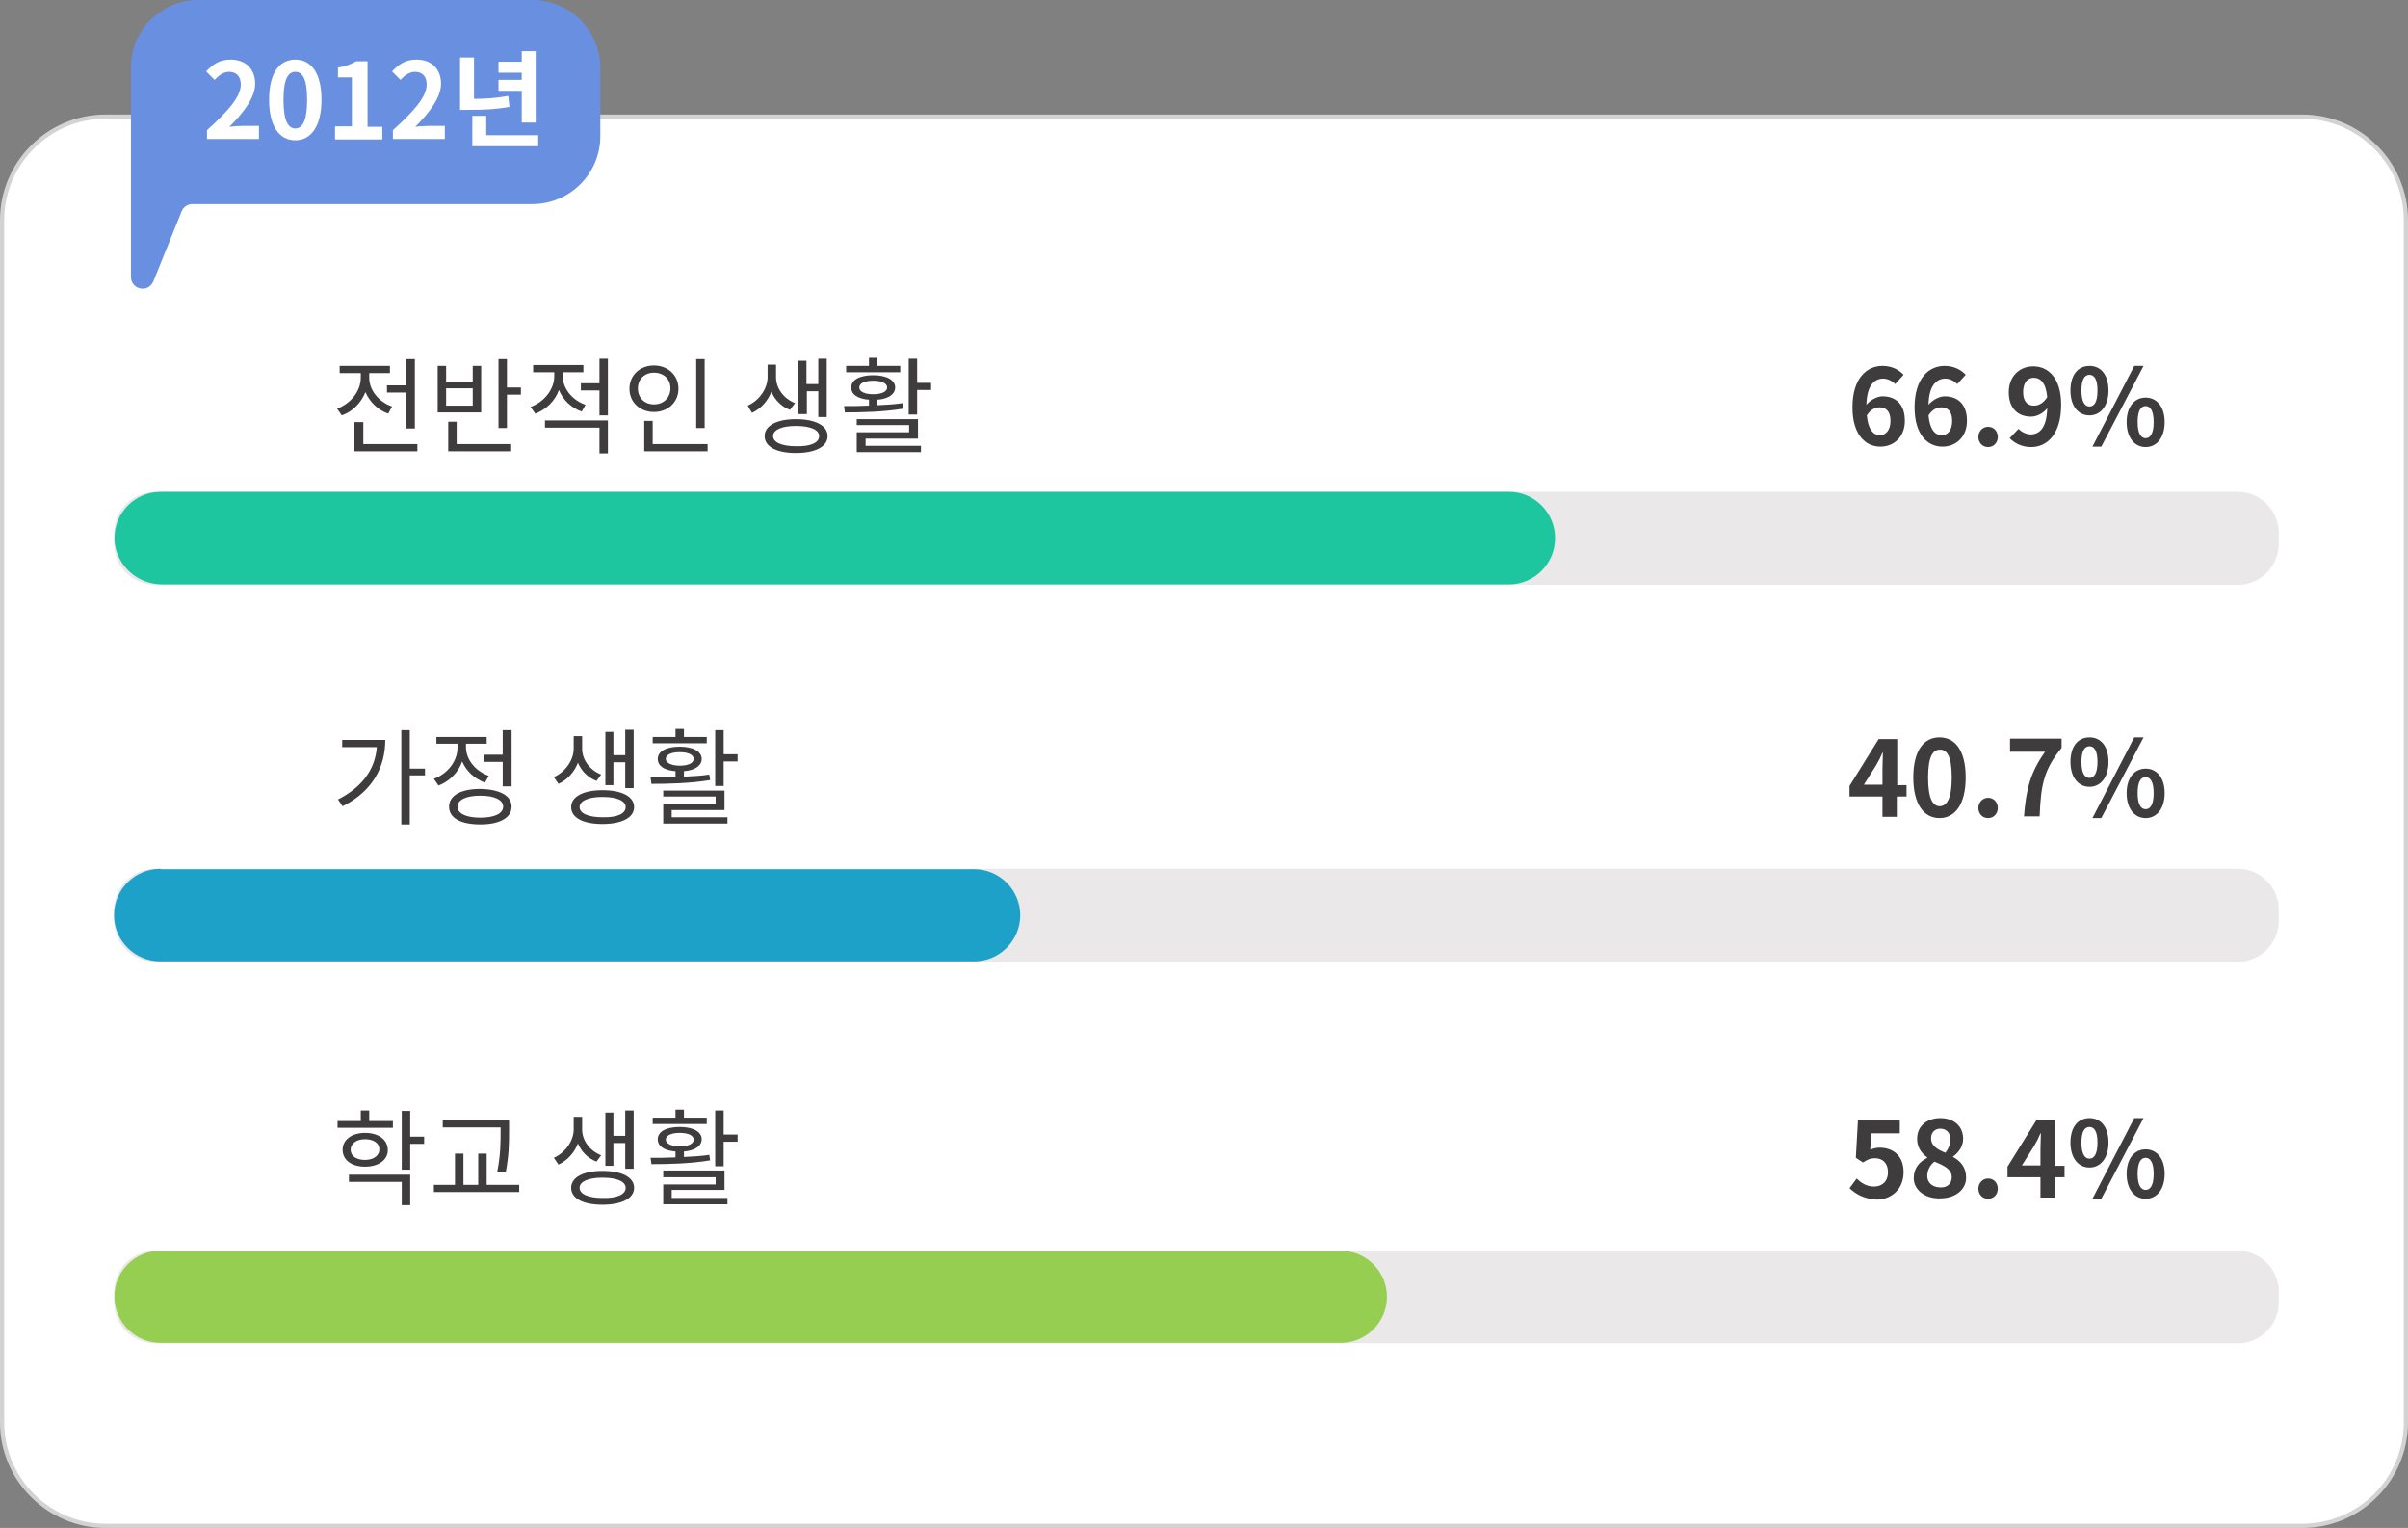
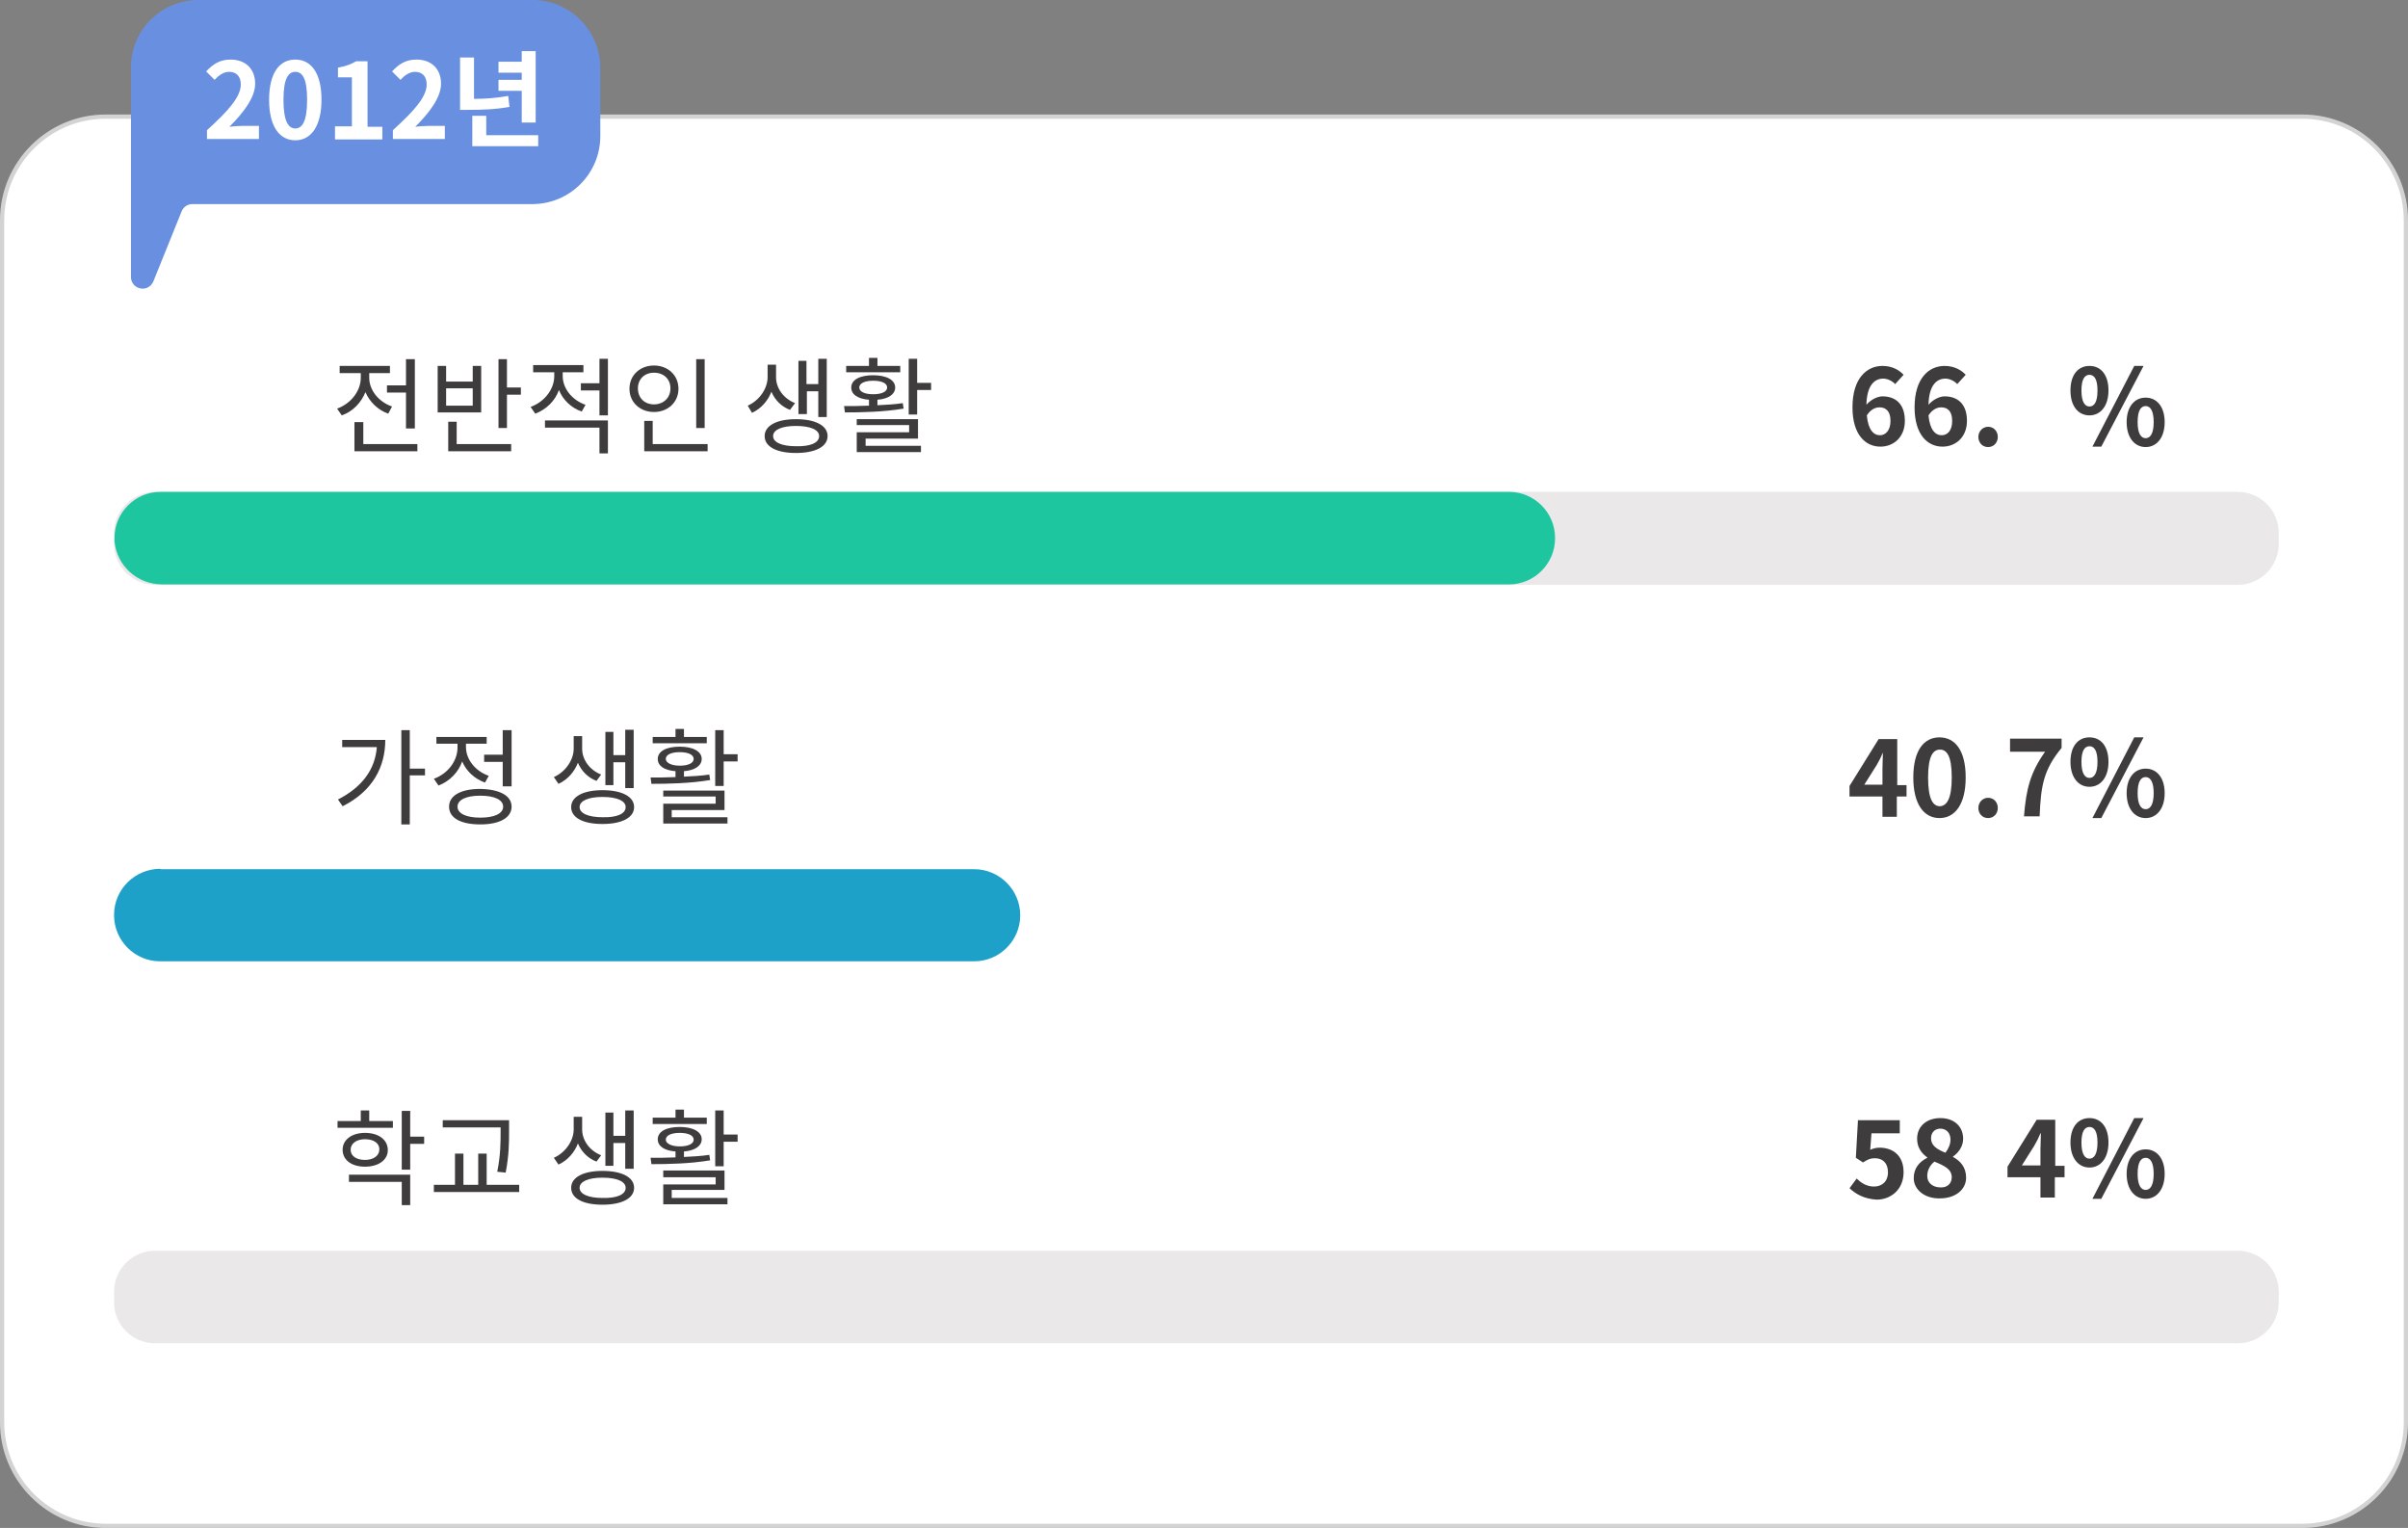
<svg xmlns="http://www.w3.org/2000/svg" version="1.1" id="Layer_1" x="0px" y="0px" viewBox="0 0 570 361.6" style="enable-background:new 0 0 570 361.6;" xml:space="preserve">
  <rect x="0" y="0" width="570" height="361.6" fill="#808080" stroke="none" />
  <style type="text/css">
	.st0{fill:#FFFFFF;stroke:#D3D3D3;stroke-miterlimit:10;}
	.st1{fill:#EAE8E8;}
	.st2{fill:#1DC69F;}
	.st3{fill:#1EA1C9;}
	.st4{fill:#95CE50;}
	.st5{enable-background:new    ;}
	.st6{fill:#3F3C3D;}
	.st7{fill:#6990E0;}
	.st8{fill:#FFFFFF;}
</style>
  <title>stress24</title>
  <g>
    <g id="TEXT">
      <path class="st0" d="M25,27.6H545c13.5,0,24.5,11,24.5,24.5v284.5c0,13.5-11,24.5-24.5,24.5H25c-13.5,0-24.5-11-24.5-24.5V52.1    C0.5,38.6,11.5,27.6,25,27.6z" />
      <path class="st1" d="M36.7,296h493c5.3,0,9.7,4.3,9.7,9.7v2.5c0,5.3-4.3,9.7-9.7,9.7h-493c-5.3,0-9.7-4.3-9.7-9.7v-2.5    C27,300.3,31.4,296,36.7,296z" />
      <path class="st1" d="M36.7,116.4h493c5.3,0,9.7,4.3,9.7,9.7v2.6c0,5.3-4.3,9.7-9.7,9.7h-493c-5.3,0-9.7-4.3-9.7-9.7v-2.6    C27,120.8,31.4,116.4,36.7,116.4z" />
      <path class="st2" d="M38,116.4c-6,0-10.9,4.9-10.9,10.9c0,0.2,0,0.5,0,0.7c0.5,5.9,5.4,10.3,11.3,10.3h318.8    c6,0,10.9-4.9,10.9-10.9c0,0,0,0,0-0.1l0,0c0-6-4.9-10.9-10.9-10.9l0,0L38,116.4z" />
-       <path class="st1" d="M36.7,205.6h493c5.3,0,9.7,4.3,9.7,9.7v2.6c0,5.3-4.3,9.7-9.7,9.7h-493c-5.3,0-9.7-4.3-9.7-9.7v-2.6    C27,209.9,31.4,205.6,36.7,205.6z" />
      <path class="st3" d="M38,205.6c-6,0-11,4.8-11,10.9c0,0,0,0,0,0.1l0,0c0,6,4.9,10.9,10.9,10.9c0,0,0,0,0.1,0h192.6    c6,0,10.9-4.9,10.9-10.9l0,0l0,0c0-6-4.9-10.9-10.9-10.9l0,0H38z" />
-       <path class="st4" d="M38,296h279.4c6,0,10.9,4.9,10.9,10.9v0c0,6-4.9,10.9-10.9,10.9H38c-6,0-10.9-4.9-10.9-10.9v0    C27,300.9,31.9,296,38,296z" />
      <g class="st5">
        <path class="st6" d="M91.9,97.9c-2.5-0.9-4.4-2.8-5.4-5.1c-1,2.5-3,4.6-5.6,5.5l-1.1-1.6c3.3-1.2,5.6-4.2,5.6-7.3v-1.1h-5v-1.7     h11.9v1.7h-4.9v1.1c0,2.9,2.2,5.7,5.4,6.8L91.9,97.9z M98.8,105.1v1.7H83.9v-6.9H86v5.2H98.8z M96.1,91.1V85h2.1v16.4h-2.1v-8.5     h-4.5v-1.7H96.1z" />
        <path class="st6" d="M113.9,97.6h-10.3v-11h2v3.7h6.3v-3.7h2V97.6z M111.9,91.9h-6.3V96h6.3V91.9z M108.2,105.1H121v1.7h-14.9v-7     h2V105.1z M123.3,91.7v1.7H120v7.9h-2V85h2v6.7H123.3z" />
        <path class="st6" d="M137.7,97.4c-2.5-0.9-4.4-2.7-5.4-5.1c-0.9,2.6-3,4.6-5.6,5.6l-1.1-1.6c3.3-1.2,5.6-4.2,5.6-7.3v-0.9h-5     v-1.7h11.9v1.7h-4.9V89c0,2.9,2.2,5.7,5.4,6.8L137.7,97.4z M129,99.5h14.9v7.8h-2v-6.1H129V99.5z M143.9,84.9v13.4h-2v-5.9h-4.4     v-1.7h4.4v-5.8H143.9z" />
        <path class="st6" d="M154.8,97.5c-3.3,0-5.8-2.3-5.8-5.5c0-3.2,2.5-5.5,5.8-5.5c3.3,0,5.8,2.3,5.8,5.5     C160.6,95.2,158.1,97.5,154.8,97.5z M154.8,95.7c2.2,0,3.9-1.5,3.9-3.8c0-2.2-1.6-3.7-3.9-3.7c-2.2,0-3.8,1.5-3.8,3.7     C151,94.2,152.6,95.7,154.8,95.7z M167.5,105.1v1.7h-15v-7.2h2v5.5H167.5z M166.8,101.3h-2V85h2V101.3z" />
        <path class="st6" d="M187,97c-2.1-0.8-3.6-2.4-4.4-4.3c-0.8,2.1-2.4,4-4.6,5L177,96c2.9-1.3,4.7-4.2,4.7-6.7v-3h2v3     c0,2.5,1.7,5,4.5,6.1L187,97z M195.9,103.2c0,2.5-2.9,4-7.5,4c-4.6,0-7.4-1.5-7.4-4c0-2.5,2.9-4,7.4-4     C193,99.2,195.9,100.7,195.9,103.2z M193.9,103.2c0-1.5-2.1-2.4-5.5-2.4c-3.3,0-5.4,0.9-5.4,2.4s2.1,2.4,5.4,2.4     C191.8,105.7,193.9,104.8,193.9,103.2z M191,98H189V85.4h1.9v5.5h2.8v-6h2v13.8h-2v-6.1H191V98z" />
        <path class="st6" d="M213.9,96.7c-4.8,0.8-10,0.9-13.9,0.9l-0.2-1.5c1.7,0,3.8,0,5.9-0.1v-1.4c-2.6-0.2-4.2-1.2-4.2-2.9     c0-1.8,2-2.9,5.2-2.9c3.1,0,5.2,1.1,5.2,2.9c0,1.6-1.6,2.7-4.2,2.9v1.3c2-0.1,4.1-0.2,6-0.5L213.9,96.7z M213.1,88.1h-12.8v-1.5     h5.4v-1.9h2v1.9h5.4V88.1z M204.8,105.5H218v1.5h-15.2v-4.7h12.4v-1.7h-12.4v-1.4h14.5v4.6h-12.4V105.5z M206.7,93.3     c2,0,3.3-0.6,3.3-1.6c0-1-1.3-1.6-3.3-1.6c-2,0-3.3,0.6-3.3,1.6C203.4,92.7,204.7,93.3,206.7,93.3z M220.4,90.6v1.7h-3.3v5.8h-2     V84.9h2v5.7H220.4z" />
      </g>
      <g class="st5">
        <path class="st6" d="M448.6,90.9c-0.6-0.7-1.8-1.3-2.8-1.3c-2.1,0-3.9,1.6-4,6.2c1-1.2,2.6-2,3.8-2c3.1,0,5.3,1.8,5.3,5.8     c0,3.8-2.6,6.1-5.8,6.1c-3.5,0-6.6-2.8-6.6-9.3c0-6.9,3.4-9.8,7.1-9.8c2.2,0,3.9,0.9,5,2.1L448.6,90.9z M447.5,99.6     c0-2.2-1-3.2-2.6-3.2c-1,0-2.1,0.5-3,1.9c0.3,3.4,1.6,4.7,3.1,4.7C446.3,103,447.5,101.9,447.5,99.6z" />
        <path class="st6" d="M463.3,90.9c-0.6-0.7-1.8-1.3-2.8-1.3c-2.1,0-3.9,1.6-4,6.2c1-1.2,2.6-2,3.8-2c3.1,0,5.3,1.8,5.3,5.8     c0,3.8-2.6,6.1-5.8,6.1c-3.5,0-6.6-2.8-6.6-9.3c0-6.9,3.4-9.8,7.1-9.8c2.2,0,3.9,0.9,5,2.1L463.3,90.9z M462.1,99.6     c0-2.2-1-3.2-2.6-3.2c-1,0-2.1,0.5-3,1.9c0.3,3.4,1.6,4.7,3.1,4.7C461,103,462.1,101.9,462.1,99.6z" />
        <path class="st6" d="M468.3,103.4c0-1.3,1-2.4,2.3-2.4c1.3,0,2.3,1,2.3,2.4s-1,2.4-2.3,2.4C469.2,105.8,468.3,104.7,468.3,103.4z     " />
-         <path class="st6" d="M477.8,101.5c0.7,0.7,1.8,1.3,2.9,1.3c2.1,0,3.8-1.6,3.9-6.2c-0.9,1.2-2.5,2-3.8,2c-3.1,0-5.3-1.9-5.3-5.8     c0-3.8,2.6-6.1,5.8-6.1c3.5,0,6.6,2.7,6.6,9.1c0,7-3.4,10-7.1,10c-2.3,0-4-1-5.1-2.1L477.8,101.5z M484.6,94     c-0.3-3.4-1.6-4.6-3.2-4.6c-1.4,0-2.5,1.1-2.5,3.4c0,2.2,1,3.2,2.6,3.2C482.6,96,483.7,95.4,484.6,94z" />
        <path class="st6" d="M490.1,92.4c0-3.7,1.8-5.8,4.5-5.8s4.5,2.1,4.5,5.8c0,3.7-1.9,5.9-4.5,5.9S490.1,96.2,490.1,92.4z      M496.5,92.4c0-2.7-0.8-3.7-1.9-3.7s-1.9,1-1.9,3.7c0,2.7,0.8,3.8,1.9,3.8S496.5,95.2,496.5,92.4z M505.2,86.6h2.2l-10,19.1h-2.1     L505.2,86.6z M503.4,99.9c0-3.7,1.9-5.8,4.5-5.8c2.6,0,4.5,2.1,4.5,5.8c0,3.7-1.9,5.9-4.5,5.9     C505.3,105.8,503.4,103.6,503.4,99.9z M509.8,99.9c0-2.7-0.8-3.8-1.9-3.8c-1.1,0-1.9,1-1.9,3.8c0,2.7,0.8,3.8,1.9,3.8     C509,103.7,509.8,102.6,509.8,99.9z" />
      </g>
      <g class="st5">
        <path class="st6" d="M91.2,175.1c0,6.3-2.9,12.1-10.1,15.7l-1.1-1.6c5.7-2.9,8.8-7.1,9.2-12.4H81v-1.7H91.2z M100.5,183.5H97     v11.6h-2v-22.3h2v9.1h3.6V183.5z" />
        <path class="st6" d="M114.8,185.2c-2.5-0.9-4.4-2.7-5.4-5c-0.9,2.6-3,4.7-5.6,5.7l-1.1-1.6c3.3-1.2,5.6-4.2,5.6-7.4V176h-5v-1.6     h11.9v1.6h-4.9v0.8c0,2.9,2.2,5.7,5.4,6.8L114.8,185.2z M121.1,190.9c0,2.6-2.8,4.2-7.4,4.2c-4.6,0-7.4-1.5-7.4-4.2     s2.9-4.2,7.4-4.2C118.3,186.8,121.1,188.3,121.1,190.9z M119.1,190.9c0-1.6-2-2.6-5.4-2.6c-3.4,0-5.4,1-5.4,2.6     c0,1.6,2,2.6,5.4,2.6C117.1,193.5,119.1,192.5,119.1,190.9z M119,178.6v-5.8h2.1v13.3H119v-5.8h-4.4v-1.7H119z" />
        <path class="st6" d="M141.2,184.8c-2.1-0.8-3.6-2.4-4.4-4.3c-0.8,2.1-2.4,4-4.6,5l-1.1-1.6c2.9-1.3,4.7-4.2,4.7-6.7v-3h2v3     c0,2.5,1.7,5,4.5,6.1L141.2,184.8z M150.1,191c0,2.5-2.9,4-7.5,4c-4.6,0-7.4-1.5-7.4-4c0-2.5,2.9-4,7.4-4     C147.2,187,150.1,188.5,150.1,191z M148.1,191c0-1.5-2.1-2.4-5.5-2.4c-3.3,0-5.4,0.9-5.4,2.4s2.1,2.4,5.4,2.4     C146,193.5,148.1,192.6,148.1,191z M145.2,185.8h-1.9v-12.6h1.9v5.5h2.8v-6h2v13.8h-2v-6.1h-2.8V185.8z" />
        <path class="st6" d="M168.1,184.6c-4.8,0.8-10,0.9-13.9,0.9l-0.2-1.5c1.7,0,3.8,0,5.9-0.1v-1.4c-2.6-0.2-4.2-1.2-4.2-2.9     c0-1.8,2-2.9,5.2-2.9c3.1,0,5.2,1.1,5.2,2.9c0,1.6-1.6,2.7-4.2,2.9v1.3c2-0.1,4.1-0.2,6-0.5L168.1,184.6z M167.3,175.9h-12.8     v-1.5h5.4v-1.9h2v1.9h5.4V175.9z M159,193.4h13.2v1.5H157v-4.7h12.4v-1.7h-12.4v-1.4h14.5v4.6H159V193.4z M160.9,181.2     c2,0,3.3-0.6,3.3-1.6c0-1-1.3-1.6-3.3-1.6c-2,0-3.3,0.6-3.3,1.6C157.6,180.5,158.9,181.2,160.9,181.2z M174.6,178.5v1.7h-3.3v5.8     h-2v-13.2h2v5.7H174.6z" />
      </g>
      <g class="st5">
-         <path class="st6" d="M451.2,188.5H449v4.8h-3.4v-4.8h-7.8V186l6.9-11.1h4.4v10.9h2.2V188.5z M445.6,185.7v-3.8     c0-1.1,0.1-2.7,0.1-3.8h-0.1c-0.4,1-0.9,2-1.5,3l-2.9,4.6H445.6z" />
+         <path class="st6" d="M451.2,188.5H449v4.8h-3.4v-4.8h-7.8V186l6.9-11.1h4.4v10.9h2.2V188.5z M445.6,185.7v-3.8     c0-1.1,0.1-2.7,0.1-3.8c-0.4,1-0.9,2-1.5,3l-2.9,4.6H445.6z" />
        <path class="st6" d="M452.9,184c0-6.4,2.5-9.5,6.2-9.5c3.7,0,6.2,3.1,6.2,9.5c0,6.3-2.5,9.6-6.2,9.6     C455.4,193.6,452.9,190.3,452.9,184z M462,184c0-5.2-1.2-6.6-2.8-6.6c-1.6,0-2.8,1.5-2.8,6.6c0,5.2,1.2,6.8,2.8,6.8     C460.8,190.7,462,189.1,462,184z" />
        <path class="st6" d="M468.3,191.2c0-1.3,1-2.4,2.3-2.4c1.3,0,2.3,1,2.3,2.4s-1,2.4-2.3,2.4C469.2,193.6,468.3,192.5,468.3,191.2z     " />
        <path class="st6" d="M484.1,177.9h-8.3v-3.1h12.2v2.2c-4.3,5.2-4.9,9-5.2,16.2h-3.7C479.6,186.8,480.6,182.8,484.1,177.9z" />
        <path class="st6" d="M490.1,180.3c0-3.7,1.8-5.8,4.5-5.8s4.5,2.1,4.5,5.8c0,3.7-1.9,5.9-4.5,5.9S490.1,184,490.1,180.3z      M496.5,180.3c0-2.7-0.8-3.7-1.9-3.7s-1.9,1-1.9,3.7c0,2.7,0.8,3.8,1.9,3.8S496.5,183,496.5,180.3z M505.2,174.5h2.2l-10,19.1     h-2.1L505.2,174.5z M503.4,187.7c0-3.7,1.9-5.8,4.5-5.8c2.6,0,4.5,2.1,4.5,5.8c0,3.7-1.9,5.9-4.5,5.9     C505.3,193.6,503.4,191.4,503.4,187.7z M509.8,187.7c0-2.7-0.8-3.8-1.9-3.8c-1.1,0-1.9,1-1.9,3.8c0,2.7,0.8,3.8,1.9,3.8     C509,191.5,509.8,190.4,509.8,187.7z" />
      </g>
      <g class="st5">
        <path class="st6" d="M93,266.9H79.9v-1.6h5.5v-2.5h2v2.5H93V266.9z M86.4,276.1c-3.2,0-5.3-1.6-5.3-4c0-2.4,2.2-4,5.3-4     c3.2,0,5.4,1.6,5.4,4.1C91.8,274.5,89.6,276.1,86.4,276.1z M82.6,278h14.5v7.2h-2v-5.5H82.6V278z M86.4,274.5c2,0,3.4-1,3.4-2.5     c0-1.5-1.4-2.4-3.4-2.4s-3.4,1-3.4,2.5S84.4,274.5,86.4,274.5z M100.4,270.7h-3.3v6.1h-2v-13.9h2v6.1h3.3V270.7z" />
        <path class="st6" d="M122.9,280.4v1.7h-20.2v-1.7h5V273h2v7.4h3.5V273h2v7.4H122.9z M118.5,266.8h-13.7v-1.7h15.7v2.5     c0,2.8,0,5.7-0.8,9.9l-2-0.2c0.8-4,0.8-6.9,0.8-9.7V266.8z" />
        <path class="st6" d="M141.2,274.9c-2.1-0.8-3.6-2.4-4.4-4.3c-0.8,2.1-2.4,4-4.6,5l-1.1-1.6c2.9-1.3,4.7-4.2,4.7-6.7v-3h2v3     c0,2.5,1.7,5,4.5,6.1L141.2,274.9z M150.1,281.1c0,2.5-2.9,4-7.5,4c-4.6,0-7.4-1.5-7.4-4c0-2.5,2.9-4,7.4-4     C147.2,277.1,150.1,278.6,150.1,281.1z M148.1,281.1c0-1.5-2.1-2.4-5.5-2.4c-3.3,0-5.4,0.9-5.4,2.4s2.1,2.4,5.4,2.4     C146,283.6,148.1,282.7,148.1,281.1z M145.2,275.9h-1.9v-12.6h1.9v5.5h2.8v-6h2v13.8h-2v-6.1h-2.8V275.9z" />
        <path class="st6" d="M168.1,274.6c-4.8,0.8-10,0.9-13.9,0.9L154,274c1.7,0,3.8,0,5.9-0.1v-1.4c-2.6-0.2-4.2-1.2-4.2-2.9     c0-1.8,2-2.9,5.2-2.9c3.1,0,5.2,1.1,5.2,2.9c0,1.6-1.6,2.7-4.2,2.9v1.3c2-0.1,4.1-0.2,6-0.5L168.1,274.6z M167.3,266h-12.8v-1.5     h5.4v-1.9h2v1.9h5.4V266z M159,283.5h13.2v1.5H157v-4.7h12.4v-1.7h-12.4V277h14.5v4.6H159V283.5z M160.9,271.3     c2,0,3.3-0.6,3.3-1.6c0-1-1.3-1.6-3.3-1.6c-2,0-3.3,0.6-3.3,1.6C157.6,270.6,158.9,271.3,160.9,271.3z M174.6,268.5v1.7h-3.3v5.8     h-2v-13.2h2v5.7H174.6z" />
      </g>
      <g class="st5">
        <path class="st6" d="M437.8,281.2l1.7-2.3c1,1,2.3,1.9,4.1,1.9c1.9,0,3.3-1.2,3.3-3.4c0-2.1-1.2-3.3-3.1-3.3     c-1.1,0-1.7,0.3-2.8,1l-1.7-1.1l0.5-8.9h9.9v3.1H443l-0.3,3.9c0.7-0.3,1.4-0.5,2.2-0.5c3.1,0,5.7,1.8,5.7,5.8     c0,4.1-3,6.5-6.4,6.5C441.1,283.7,439.2,282.5,437.8,281.2z" />
        <path class="st6" d="M453,278.8c0-2.4,1.4-3.9,3.2-4.8v-0.1c-1.4-1-2.4-2.4-2.4-4.4c0-3,2.3-4.9,5.5-4.9c3.3,0,5.4,2,5.4,4.9     c0,1.8-1.1,3.3-2.4,4.2v0.1c1.7,0.9,3.1,2.4,3.1,4.9c0,2.8-2.5,4.9-6.2,4.9C455.7,283.7,453,281.6,453,278.8z M462,278.6     c0-1.9-1.7-2.7-4.1-3.7c-1,0.8-1.7,2-1.7,3.4c0,1.7,1.4,2.7,3.1,2.7C460.8,281.1,462,280.2,462,278.6z M461.7,269.7     c0-1.5-0.9-2.6-2.4-2.6c-1.2,0-2.2,0.8-2.2,2.3c0,1.7,1.4,2.6,3.4,3.4C461.2,271.9,461.7,270.8,461.7,269.7z" />
-         <path class="st6" d="M468.3,281.3c0-1.3,1-2.4,2.3-2.4c1.3,0,2.3,1,2.3,2.4s-1,2.4-2.3,2.4C469.2,283.7,468.3,282.6,468.3,281.3z     " />
        <path class="st6" d="M488.6,278.6h-2.2v4.8H483v-4.8h-7.8v-2.5l6.9-11.1h4.4v10.9h2.2V278.6z M483,275.8V272     c0-1.1,0.1-2.7,0.1-3.8H483c-0.4,1-0.9,2-1.5,3l-2.9,4.6H483z" />
        <path class="st6" d="M490.1,270.4c0-3.7,1.8-5.8,4.5-5.8s4.5,2.1,4.5,5.8c0,3.7-1.9,5.9-4.5,5.9S490.1,274.1,490.1,270.4z      M496.5,270.4c0-2.7-0.8-3.7-1.9-3.7s-1.9,1-1.9,3.7c0,2.7,0.8,3.8,1.9,3.8S496.5,273.1,496.5,270.4z M505.2,264.6h2.2l-10,19.1     h-2.1L505.2,264.6z M503.4,277.8c0-3.7,1.9-5.8,4.5-5.8c2.6,0,4.5,2.1,4.5,5.8c0,3.7-1.9,5.9-4.5,5.9     C505.3,283.7,503.4,281.5,503.4,277.8z M509.8,277.8c0-2.7-0.8-3.8-1.9-3.8c-1.1,0-1.9,1-1.9,3.8c0,2.7,0.8,3.8,1.9,3.8     C509,281.6,509.8,280.5,509.8,277.8z" />
      </g>
      <path class="st7" d="M142.1,16.1v16.1c0,8.9-7.2,16.1-16.1,16.1H45.5c-1.1,0-2.1,0.7-2.5,1.7c-2.3,5.7-4.7,11.6-6.7,16.6    c-0.6,1.4-2.1,2.1-3.6,1.5c-1-0.4-1.7-1.4-1.7-2.5V16.1C30.9,7.2,38.1,0,47,0h79C134.9,0,142.1,7.2,142.1,16.1z" />
      <g class="st5">
        <path class="st8" d="M49,30.8c5-4.5,8-7.9,8-10.8c0-1.9-1-3-2.8-3c-1.3,0-2.5,0.9-3.4,1.9l-2-2c1.7-1.8,3.3-2.8,5.8-2.8     c3.5,0,5.8,2.2,5.8,5.7c0,3.3-2.8,6.9-6.1,10.2c0.9-0.1,2.1-0.2,3-0.2h4v3.1H49V30.8z" />
        <path class="st8" d="M63.7,23.6c0-6.4,2.5-9.5,6.2-9.5c3.7,0,6.2,3.1,6.2,9.5c0,6.3-2.5,9.6-6.2,9.6C66.2,33.2,63.7,30,63.7,23.6     z M72.7,23.6c0-5.2-1.2-6.6-2.8-6.6c-1.6,0-2.8,1.5-2.8,6.6c0,5.2,1.2,6.8,2.8,6.8C71.5,30.4,72.7,28.8,72.7,23.6z" />
        <path class="st8" d="M79.3,29.9h4V18.3h-3.3V16c1.8-0.3,3.1-0.8,4.3-1.5h2.7v15.5h3.5v3H79.3V29.9z" />
        <path class="st8" d="M93,30.8c5-4.5,8-7.9,8-10.8c0-1.9-1-3-2.8-3c-1.3,0-2.5,0.9-3.4,1.9l-2-2c1.7-1.8,3.3-2.8,5.8-2.8     c3.5,0,5.8,2.2,5.8,5.7c0,3.3-2.8,6.9-6.1,10.2c0.9-0.1,2.1-0.2,3-0.2h4v3.1H93V30.8z" />
        <path class="st8" d="M120.6,25.3c-3.4,0.6-6.4,0.7-9.9,0.7h-1.8V13.6h3.3v9.8c2.8,0,5.3-0.2,8.1-0.7L120.6,25.3z M127.4,32v2.6     h-15.6v-7.2h3.3V32H127.4z M123.5,21.5H118v-2.6h5.5v-1.7H118v-2.6h5.5v-2.5h3.3V29h-3.3V21.5z" />
      </g>
    </g>
  </g>
</svg>